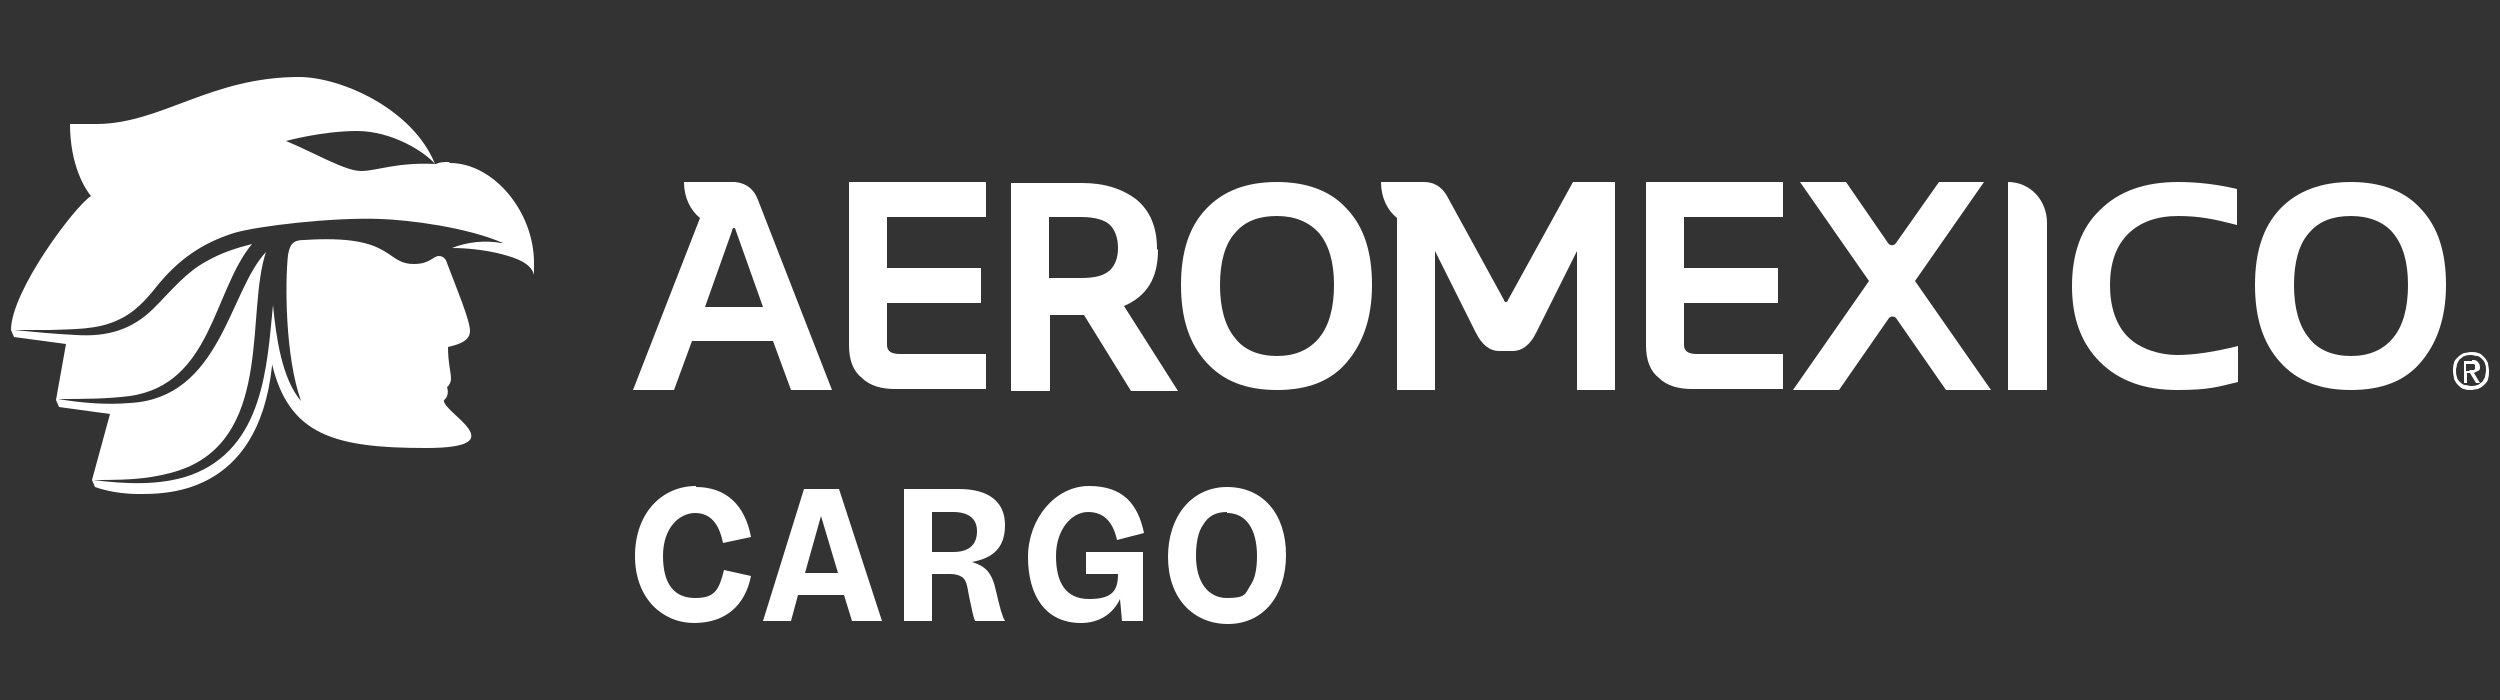
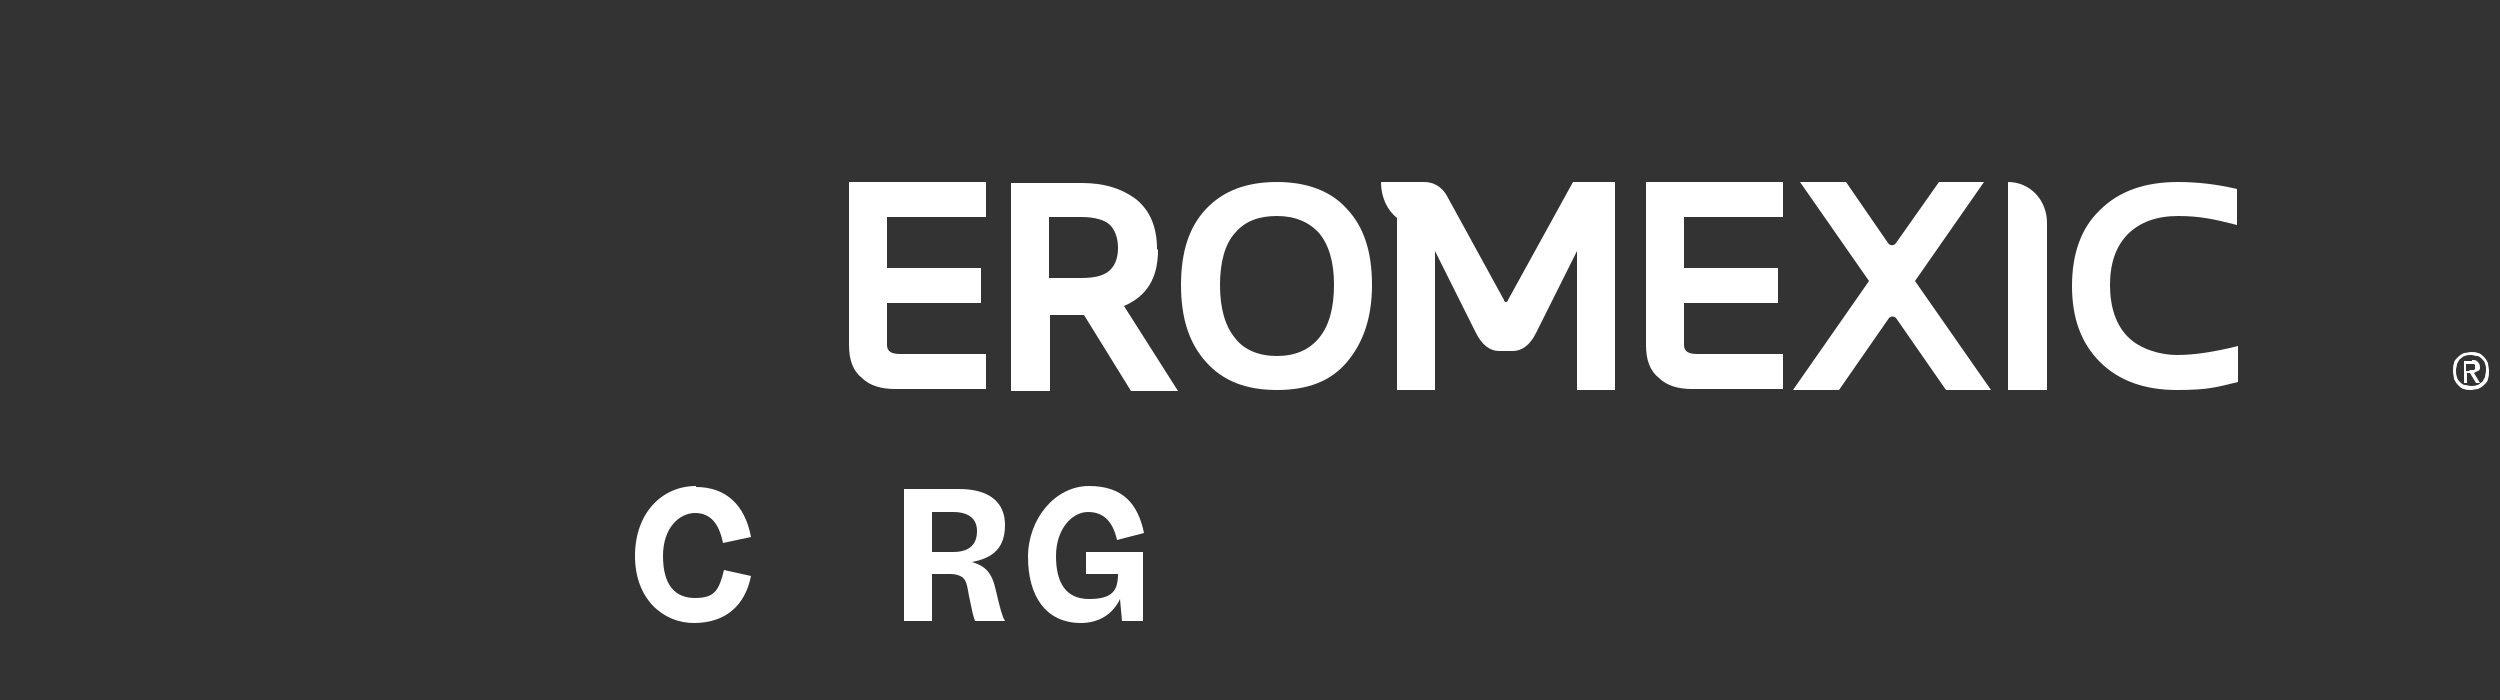
<svg xmlns="http://www.w3.org/2000/svg" version="1.1" viewBox="0 0 250 70">
  <rect x="0" y="0" width="250" height="70" fill="#333333" stroke="none" />
  <defs>
    <style>
      .cls-1 {
        fill: #fff;
      }
    </style>
  </defs>
  <g>
    <g id="Capa_2">
      <g>
        <g>
          <path class="cls-1" d="M69.6,48.7c3,0,4.9,1.8,5.5,5l-2.8.6c-.4-2-1.3-3-2.8-3s-3.2,1.4-3.2,4.3,1.2,4.2,3.2,4.2,2.4-.8,2.9-2.8l2.7.6c-.6,3-2.6,4.7-5.7,4.7s-5.9-2.4-5.9-6.7,2.7-7,6.1-7Z" />
-           <path class="cls-1" d="M83.8,57.3l-1.7-5.7-1.6,5.7h3.3ZM80.5,48.9h3.4l4.3,13.2h-3l-.8-2.6h-4.6l-.7,2.6h-2.8l4.1-13.2Z" />
          <path class="cls-1" d="M93.2,51.2v4h2.1c1.8,0,2.4-.9,2.4-2.1s-.8-1.9-2.4-1.9h-2.1ZM93.2,57.4v4.7h-2.8v-13.2h5.5c3,0,4.6,1.3,4.6,3.6s-1.2,3.3-3.3,3.7h0c1.3.4,2,1,2.4,2.9.4,1.7.6,2.5.9,3h0c0,0-3,0-3,0-.2-.5-.3-1.1-.6-2.5-.2-1.2-.3-1.6-.7-1.9-.3-.2-.7-.3-1.2-.3h-1.8Z" />
          <path class="cls-1" d="M112,59.9c-.7,1.5-2.1,2.4-3.9,2.4-3.6,0-5.3-2.8-5.3-6.6s2.7-7.1,6.1-7.1,4.9,1.8,5.5,4.7l-2.7.7c-.4-1.8-1.3-2.8-2.9-2.8s-3.2,1.7-3.2,4.4,1,4.3,3.3,4.3,2.9-.8,2.9-2.5h0s-3.2,0-3.2,0v-2.2h5.7v6.9h-2.1l-.2-2.2h0Z" />
-           <path class="cls-1" d="M122.7,51.2c-1.1,0-1.9.4-2.4,1.3-.5.7-.7,1.8-.7,3.1,0,2.6,1.2,4.2,3.1,4.2s1.8-.4,2.3-1.2c.5-.7.7-1.7.7-3,0-2.7-1.1-4.3-3-4.3ZM122.7,48.7c3.6,0,5.9,2.7,5.9,6.8s-2.3,6.9-5.8,6.9-6-2.6-6-6.7,2.4-7,5.9-7Z" />
        </g>
        <g>
          <g>
-             <path class="cls-1" d="M70.5,30.7l2.7-7.6c0-.2.1-.3.2-.3s.1,0,.2.3l2.7,7.6h-5.7ZM73.7,18.2h-5.3c0,1.5.6,2.8,1.6,3.6l-6.7,17.2h4.1l1.8-4.9h8.1l1.8,4.9h4.1l-7.4-19c-.4-1.1-1.2-1.7-2.3-1.8h0Z" />
            <path class="cls-1" d="M89.5,21.7h9.1v-3.5h-13.7v16.3c0,1.5.4,2.6,1.3,3.3.8.8,2,1.1,3.3,1.1h9.1v-3.5h-8.6c-.9,0-1.3-.3-1.3-.9v-4.2h9.4v-3.5h-9.4v-5.1h.7Z" />
            <path class="cls-1" d="M110.9,27.1c-.6.5-1.5.7-2.8.7h-3.2v-6.1h3.2c1.4,0,2.4.3,2.9.8.5.5.8,1.3.8,2.3s-.3,1.8-.9,2.3ZM115.7,24.9c0-2.2-.7-3.8-2-4.9-1.4-1.1-3.2-1.7-5.5-1.7h-7.1v20.8h3.9v-7.6h3.4l4.7,7.6h4.7l-5.4-8.5c2.3-1,3.4-2.8,3.4-5.6Z" />
            <path class="cls-1" d="M131.9,33.8c-1,1.2-2.4,1.8-4.2,1.8s-3.3-.6-4.2-1.8c-1-1.2-1.5-3-1.5-5.3s.5-4.1,1.5-5.2c1-1.2,2.4-1.7,4.2-1.7s3.2.6,4.2,1.7c1,1.2,1.5,2.9,1.5,5.2s-.5,4.1-1.5,5.3ZM127.7,18.2c-3.1,0-5.4.9-7.1,2.7-1.7,1.8-2.5,4.3-2.5,7.6s.8,5.8,2.5,7.7c1.7,1.9,4,2.8,7.1,2.8s5.4-.9,7-2.8c1.6-1.9,2.5-4.4,2.5-7.7s-.8-5.8-2.5-7.6c-1.6-1.8-4-2.7-7-2.7Z" />
            <path class="cls-1" d="M164.6,34.5c0,1.5.4,2.6,1.3,3.3.8.8,2,1.1,3.3,1.1h9.1v-3.5h-8.6c-.9,0-1.3-.3-1.3-.9v-4.2h9.4v-3.5h-9.4v-5.1h9.9v-3.5h-13.7v16.3Z" />
            <path class="cls-1" d="M198.5,18.2h-4.6l-4.3,6.1c-.2.3-.6.3-.8,0l-4.2-6.1h-4.6l6.9,9.9-7.6,10.9h4.6l5-7.2c.2-.2.5-.2.7,0l5,7.2h4.5l-7.6-10.9,6.9-9.9Z" />
            <path class="cls-1" d="M200.8,18.2v20.8h3.9v-16.7c0-2.3-1.7-4.1-3.9-4.1Z" />
            <path class="cls-1" d="M210,21c-1.9,1.8-2.8,4.4-2.8,7.6s.9,5.7,2.8,7.6c1.9,1.9,4.5,2.8,7.7,2.8s4-.3,6.1-.8v-3.6c-2.4.6-4.4.9-6.1.9s-3.7-.6-4.9-1.8c-1.2-1.2-1.8-3-1.8-5.2s.6-3.9,1.8-5.1c1.2-1.2,2.9-1.8,5-1.8s3.6.3,5.9.9v-3.6c-2.1-.5-4.1-.7-5.9-.7-3.3,0-5.9.9-7.8,2.8Z" />
-             <path class="cls-1" d="M239.3,33.8c-1,1.2-2.4,1.8-4.2,1.8s-3.3-.6-4.2-1.8c-1-1.2-1.5-3-1.5-5.3s.5-4.1,1.5-5.2c1-1.2,2.4-1.7,4.2-1.7s3.3.6,4.2,1.7c1,1.2,1.5,2.9,1.5,5.2s-.5,4.1-1.5,5.3ZM242.1,20.9c-1.6-1.8-4-2.7-7-2.7s-5.4.9-7.1,2.7c-1.7,1.8-2.5,4.3-2.5,7.6s.8,5.8,2.5,7.7c1.7,1.9,4,2.8,7.1,2.8s5.4-.9,7-2.8c1.6-1.9,2.5-4.4,2.5-7.7s-.8-5.8-2.5-7.6Z" />
            <path class="cls-1" d="M247,37c0,0,.1,0,.2,0,0,0,.1,0,.2,0,0,0,0,0,.1-.1,0,0,0-.1,0-.2s0-.1,0-.2c0,0,0,0-.1-.1,0,0,0,0-.2,0,0,0-.1,0-.2,0h-.4v.7h.3ZM247.2,36c.3,0,.4,0,.6.2.1.1.2.3.2.5s0,.3-.2.4c-.1,0-.2.1-.4.2l.6,1h-.4l-.6-1h-.3v1h-.3v-2.2h.8ZM245.7,37.7c0,.2.2.4.3.5.1.1.3.3.5.3.2,0,.4.1.6.1s.4,0,.6-.1c.2,0,.3-.2.5-.3.1-.1.2-.3.3-.5,0-.2.1-.4.1-.7s0-.4-.1-.6c0-.2-.2-.4-.3-.5-.1-.1-.3-.3-.5-.3-.2,0-.4-.1-.6-.1s-.4,0-.6.1c-.2,0-.3.2-.5.3-.1.1-.2.3-.3.5,0,.2-.1.4-.1.6s0,.5.1.7ZM245.4,36.3c0-.2.2-.4.4-.6.2-.2.4-.3.6-.4.2,0,.5-.1.7-.1s.5,0,.7.1c.2,0,.4.2.6.4.2.2.3.4.4.6,0,.2.1.5.1.8s0,.5-.1.8c0,.2-.2.4-.4.6-.2.2-.4.3-.6.4-.2,0-.5.1-.7.1s-.5,0-.7-.1c-.2,0-.4-.2-.6-.4-.2-.2-.3-.4-.4-.6,0-.2-.1-.5-.1-.8s0-.5.1-.8Z" />
            <path class="cls-1" d="M151.3,35.1c.9,0,1.7-.6,2.3-1.8l4.1-8.2v13.9h3.8v-20.8h-4.2l-6.5,11.8c0,.1-.1.2-.2.2h0c0,0-.2,0-.2-.2l-5.7-10.4c-.5-.9-1.3-1.4-2.3-1.4h-4.3c0,1.5.6,2.8,1.6,3.6v17.2h3.8v-13.9l4.1,8.2c.6,1.2,1.4,1.8,2.3,1.8h1.2Z" />
          </g>
-           <path class="cls-1" d="M44.9,16.2c-.5,0-.9,0-1.3.2-4-.2-5.9.7-7.5.7s-4.6-1.8-7.5-3c0,0,3.6-1,7.1-1s6.8,2.1,7.8,3.3c-2.2-5.5-9.4-8.7-13.6-8.7-8.8,0-13.7,4.6-20.1,4.7-.7,0-2.8,0-2.8,0,0,4.1,1.5,6.5,2.1,7.2-1.6,1-8,9.5-8,13.4h0s.3.7.3.7l5.2.7-1,5.6h0s0,0,0,0h0,0s0,0,0,0h0s.3.7.3.7l5.1.7-1.8,6.6h0s0,0,0,0h0s0,0,0,0l.3.7s1.8.7,4.3.7,12,.3,13.4-12.8c0,0,0-.1,0-.2,1.7,7.1,6.2,8.4,15.4,8.4s1.5-3.6,1.8-4.8c.3-.2.5-.7.3-1.3.2-.1.4-.5.4-.8,0-.7-.3-1.6-.3-3.2.8-.2,2.2-.5,2.2-1.6s-1.4-4.4-2.3-6.8c-.1-.4-.4-.7-.8-.7-.6,0-.9.8-2.5.8-3,0-1.9-3-11-2.4-1.1,0-1.4.4-1.6,1.5-.3,2.7-.3,10.1,1.3,14.6-1.9-2.2-2.5-6.4-2.8-9.6-.6,6-.9,14.3-8.2,17-3.1,1.1-6.6.9-9.8.5,0,0,0,0,0,0,1.9,0,3.9,0,5.8-.3,1.3-.2,2.5-.5,3.7-1,8.4-3.7,5.8-15.6,7.8-21.5-3.7,3.9-4.5,14.6-13.6,15.1-2.4.2-4.8,0-7.2-.4h0s0,0,0,0c2.4,0,4.8,0,7.2-.3,8.2-1.2,8.3-10.5,12.2-15.2-1.6.4-3.1.9-4.5,1.7-2.1,1.1-3.6,3-5.3,4.7-2.2,2.2-4.7,2.9-7.8,2.7-2.1-.1-4.2-.3-6.2-.5,0,0,0,0,0,0,0,0,3.6,0,3.6,0,2.3-.1,4.7,0,6.8-1,1.6-.7,2.8-2,3.9-3.4,2.1-2.6,4.5-4.3,7.7-5.3,2.3-.7,10-1.6,14.7-1.4,2.8.1,8.5.8,12.2,2.4,0,0-.1,0-.2,0-1.6-.3-3.4-.1-4.9.5,1.5,0,3.2.2,4.5.5,1.2.3,3.4.8,3.7,2.2,0,0,0-.4,0-1.2,0-5.2-4.1-10-8.4-10Z" />
        </g>
      </g>
    </g>
  </g>
</svg>